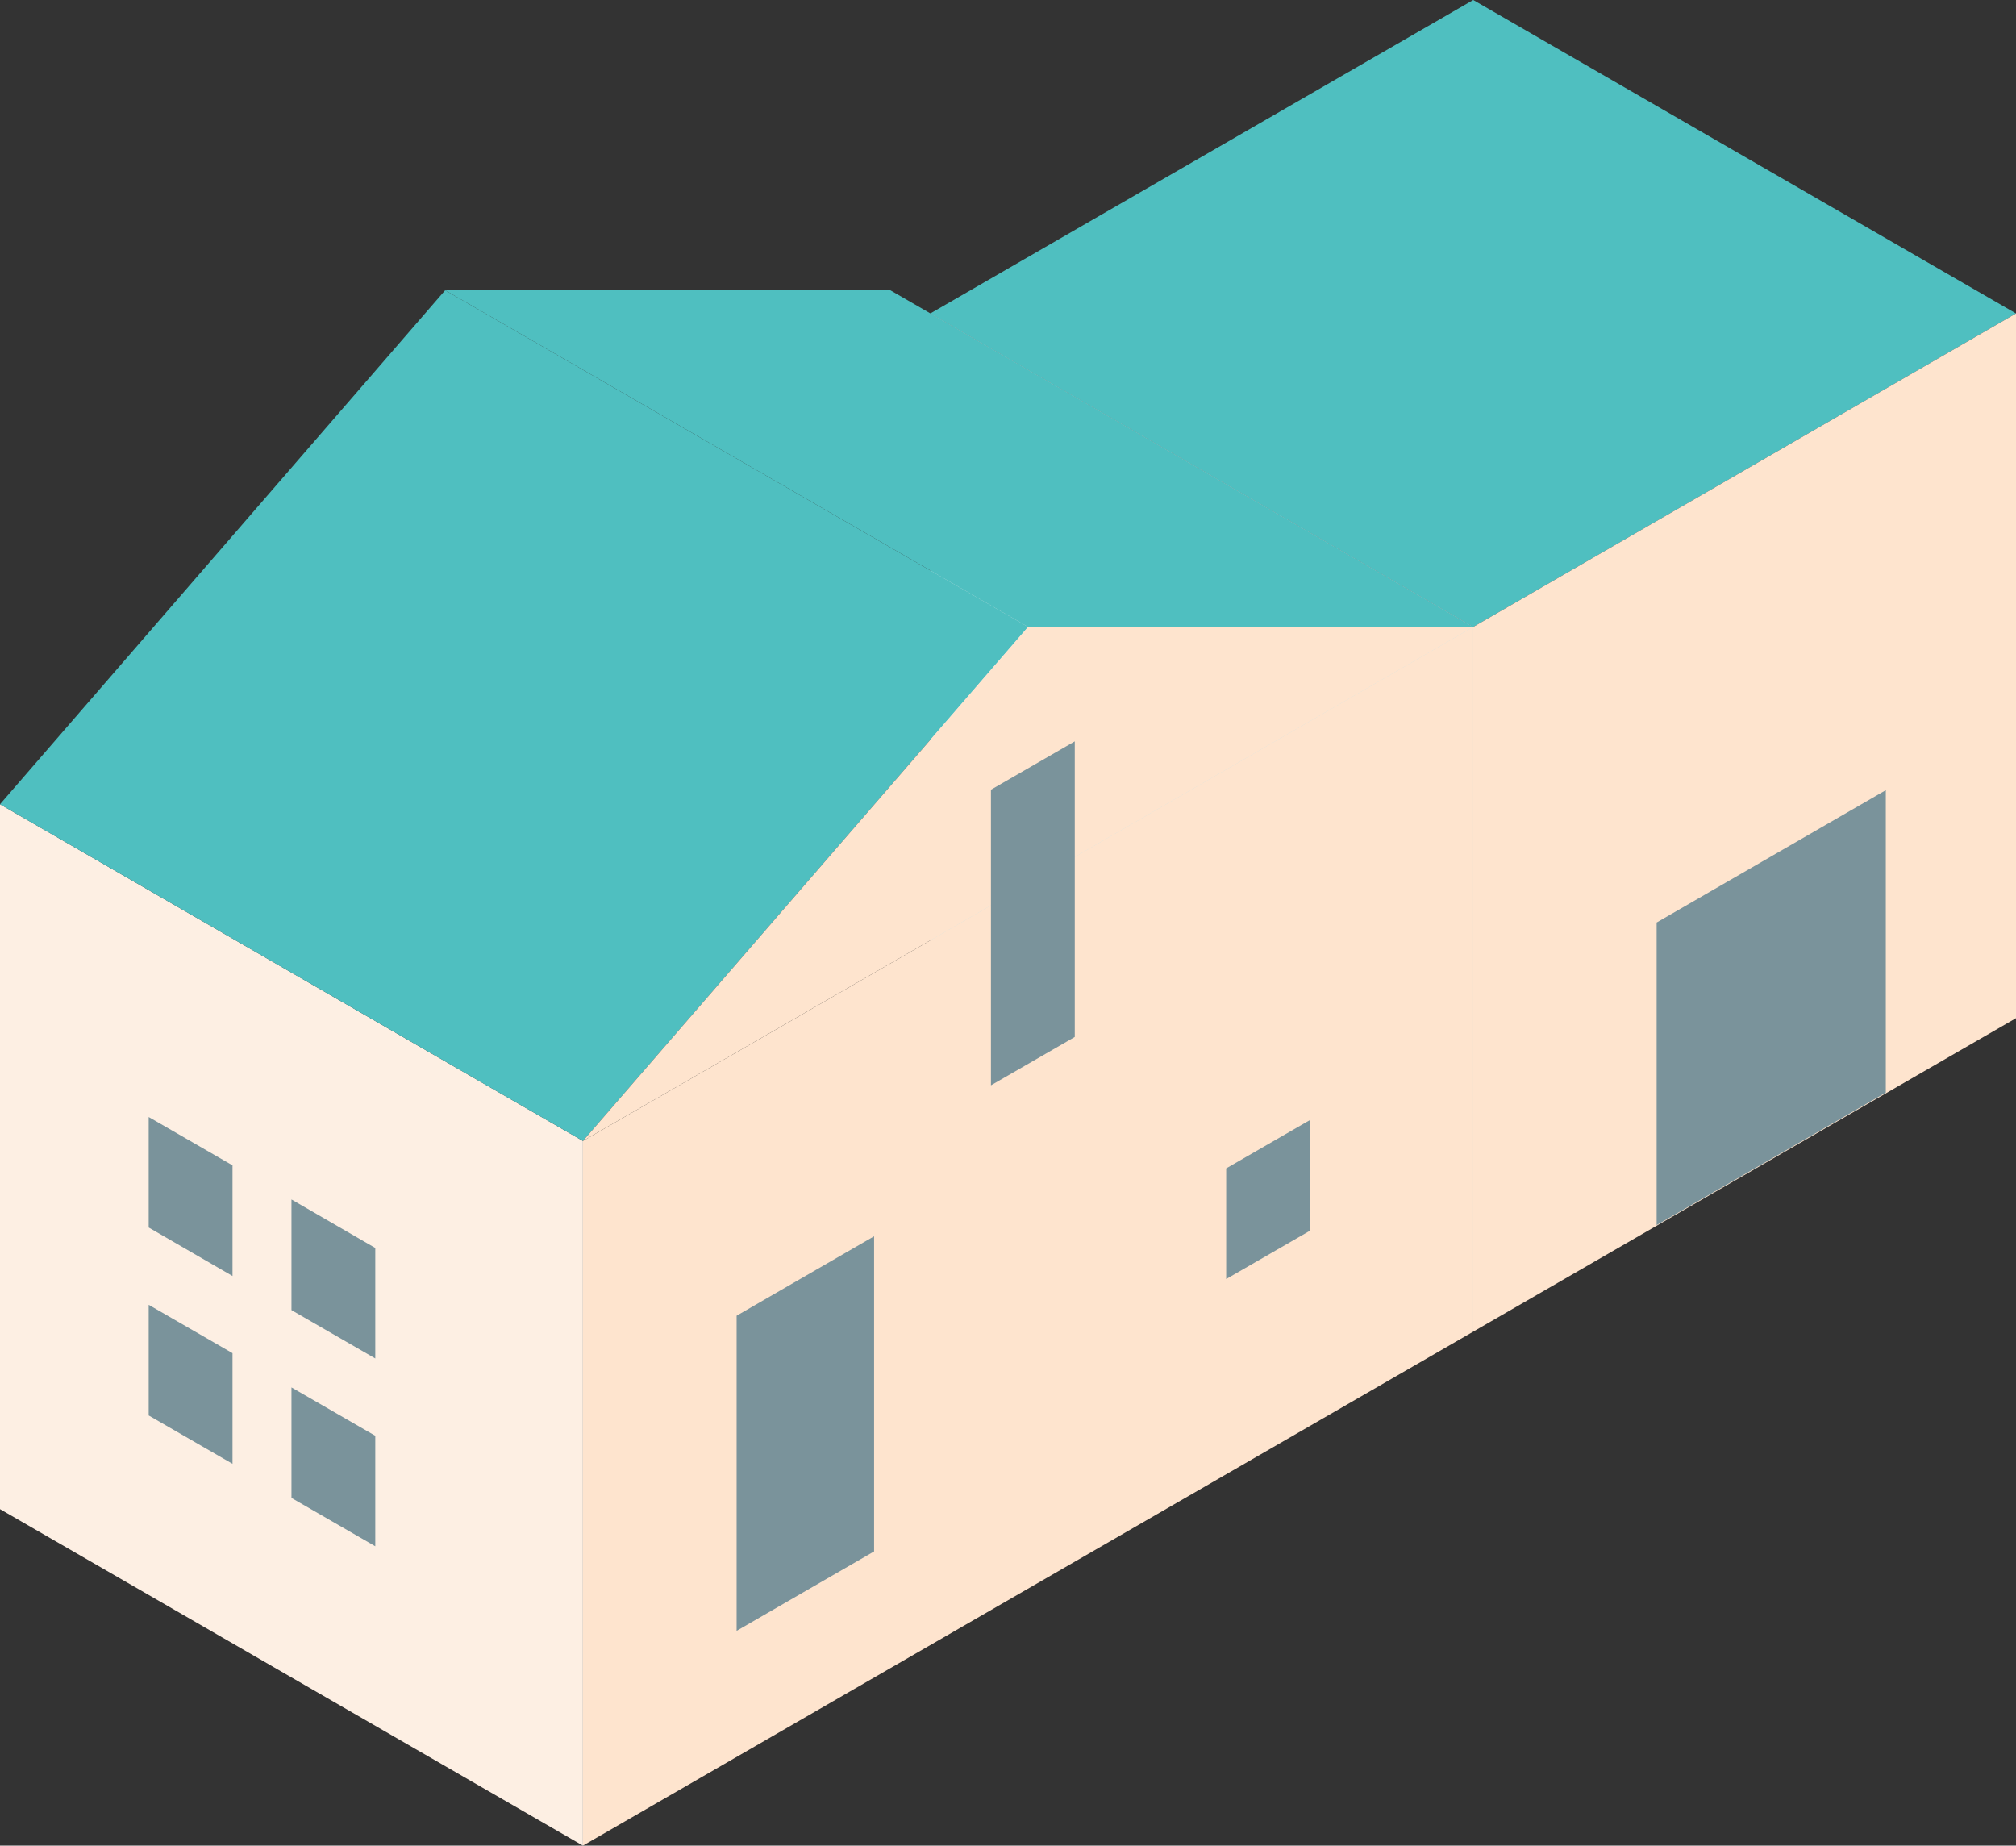
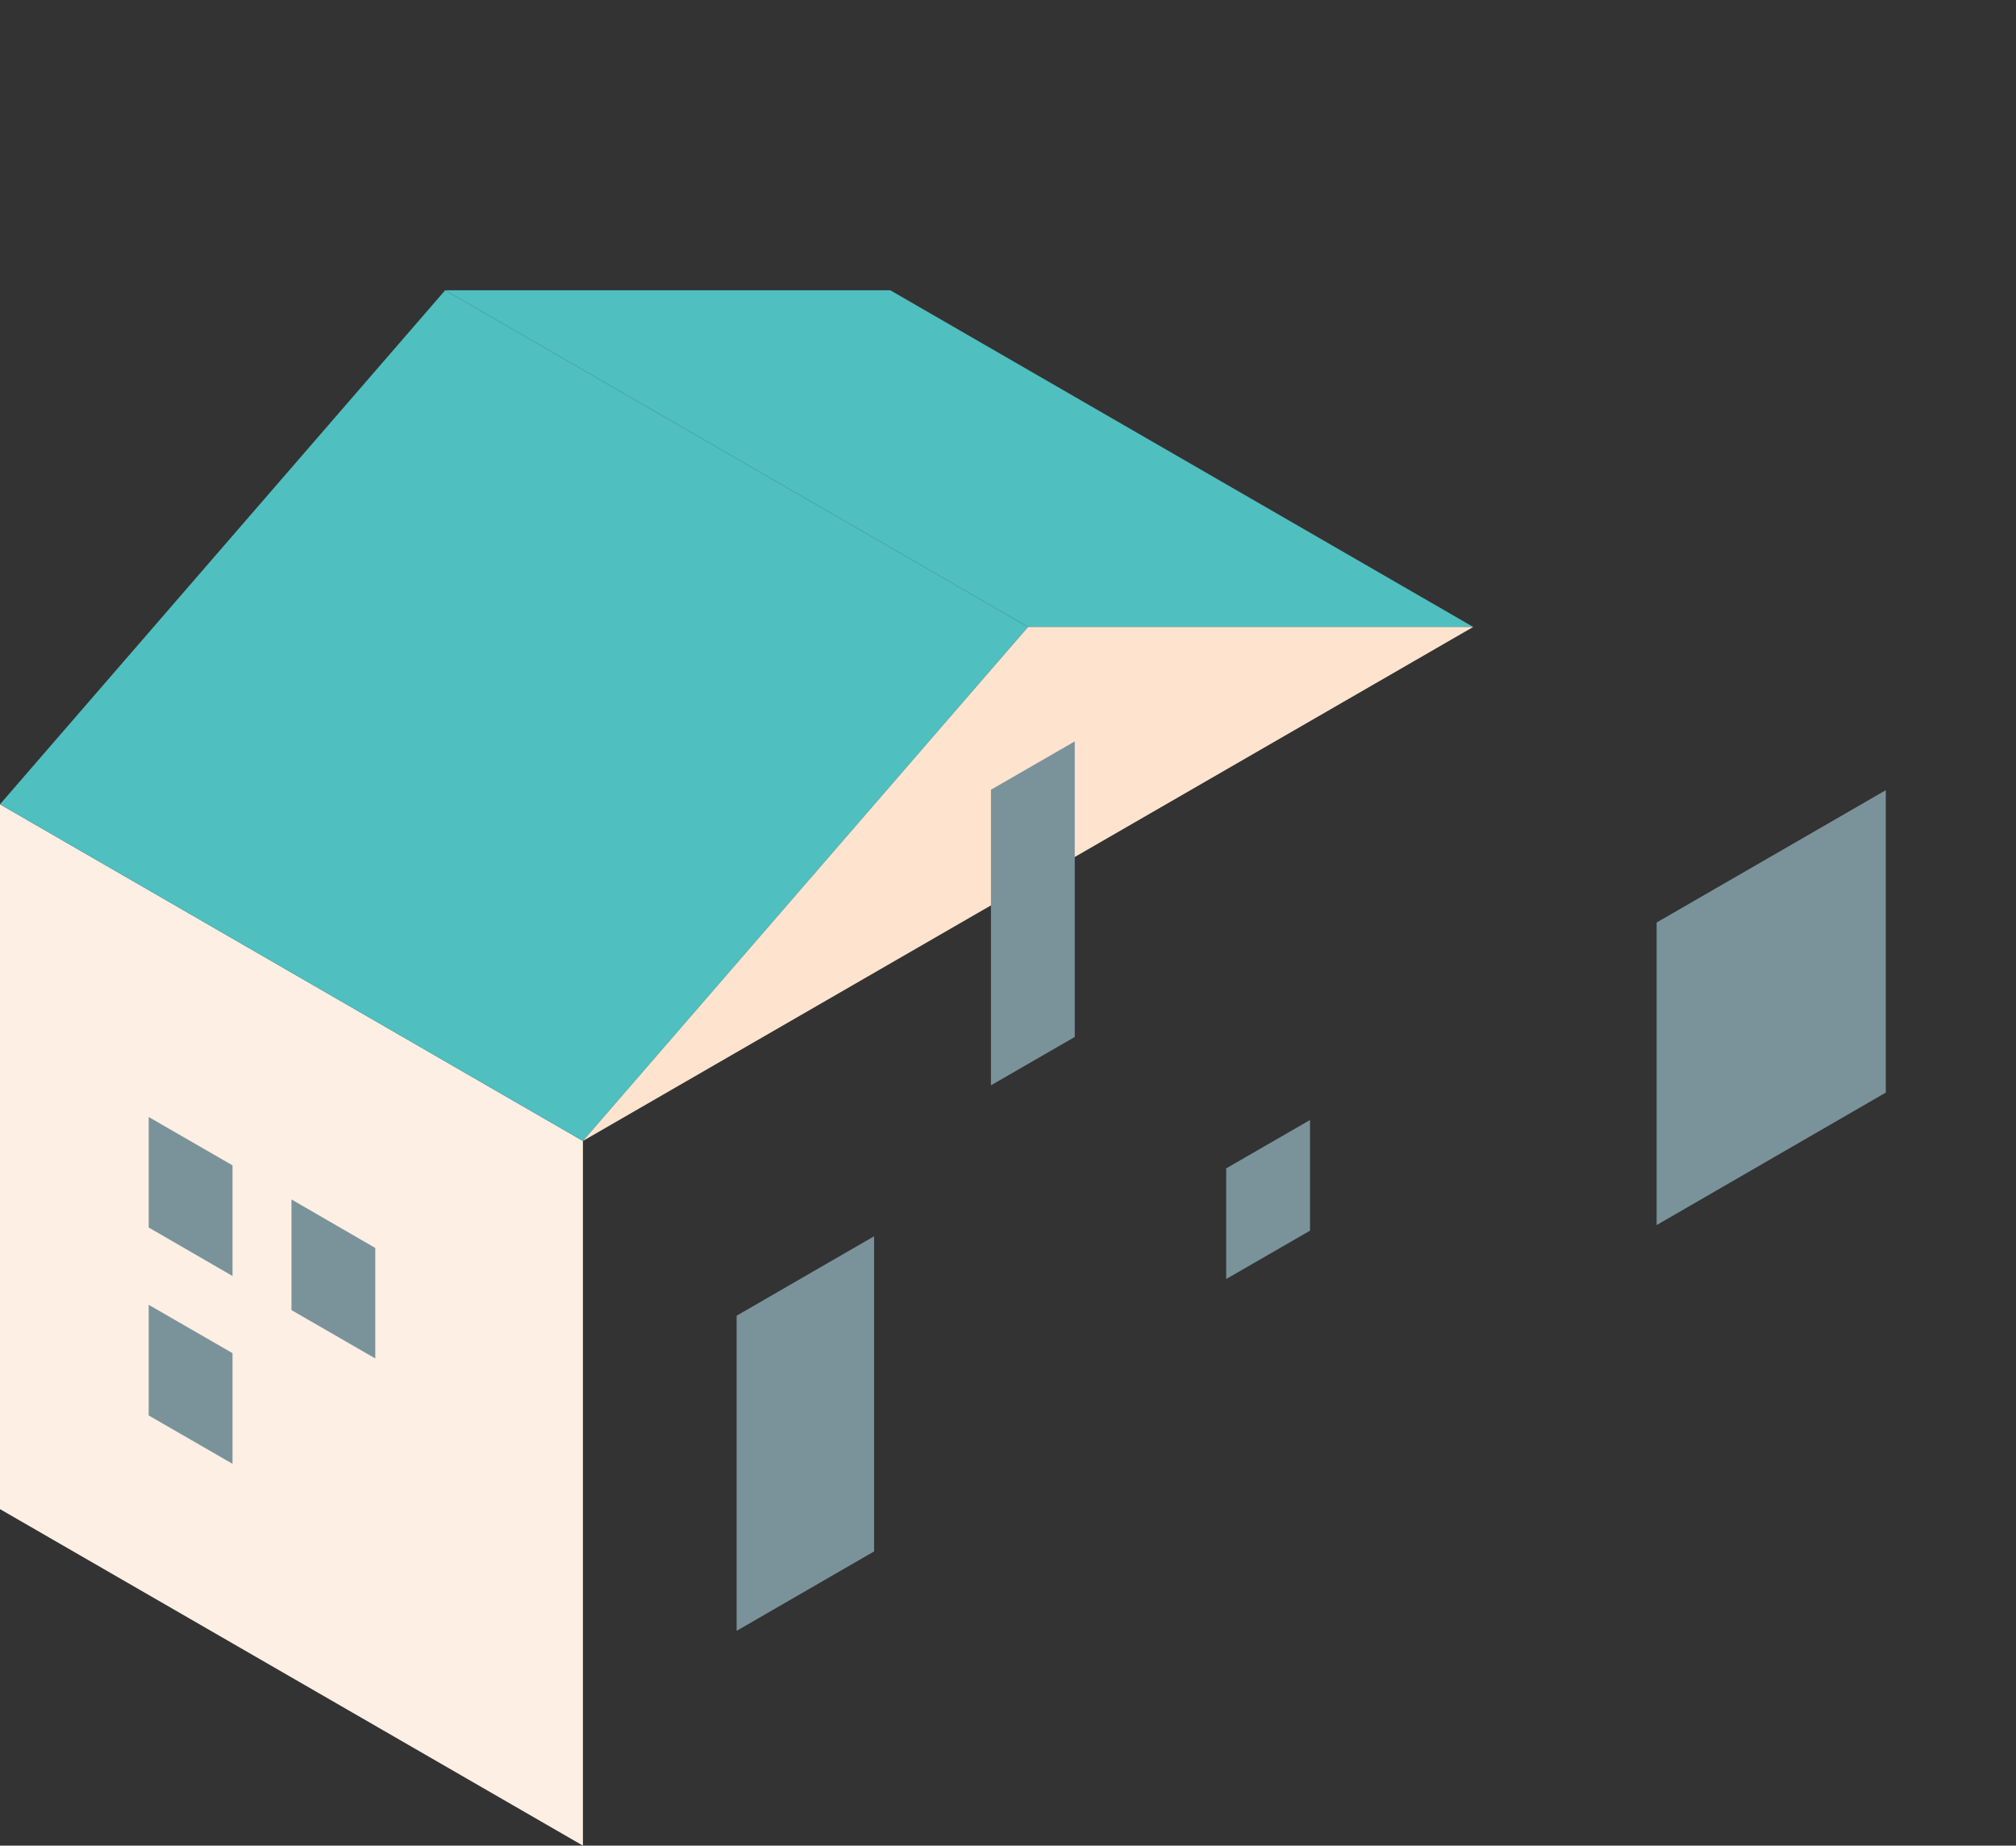
<svg xmlns="http://www.w3.org/2000/svg" id="_レイヤー_2" viewBox="0 0 133.01 121.76">
  <rect x="0" y="0" width="133.01" height="121.76" fill="#333333" stroke="none" />
  <defs>
    <style>.cls-1{fill:#d4e2e2;}.cls-1,.cls-2,.cls-3,.cls-4,.cls-5{stroke-width:0px;}.cls-2{fill:#4fbfc0;}.cls-3{fill:#fdefe3;}.cls-4{fill:#7a939b;}.cls-5{fill:#fee4ce;}</style>
  </defs>
  <g id="_レイヤー_2-2">
-     <polygon class="cls-2" points="61.38 20.68 97.2 41.36 133.01 20.68 97.2 0 61.38 20.68" />
-     <polygon class="cls-1" points="97.2 41.36 61.38 20.68 61.38 67.17 97.2 87.85 97.2 41.36" />
-     <polygon class="cls-5" points="97.2 41.36 133.01 20.68 133.01 67.17 97.2 87.85 97.2 41.36" />
-     <polygon class="cls-5" points="38.46 75.27 97.2 41.36 97.2 87.85 38.46 121.76 38.46 75.27" />
    <polygon class="cls-3" points="38.46 75.27 0 53.06 0 99.56 38.46 121.76 38.46 75.27" />
    <polygon class="cls-2" points="29.37 19.15 58.74 19.15 97.2 41.36 67.83 41.36 29.37 19.15" />
    <polygon class="cls-2" points="67.83 41.36 38.46 75.27 0 53.06 29.37 19.15 67.83 41.36" />
    <polygon class="cls-5" points="97.2 41.36 38.46 75.27 67.83 41.36 97.2 41.36" />
    <polygon class="cls-4" points="48.6 86.8 57.67 81.56 57.67 102.35 48.6 107.59 48.6 86.8" />
    <polygon class="cls-4" points="65.38 52.1 70.91 48.91 70.91 68.41 65.38 71.6 65.38 52.1" />
    <polygon class="cls-4" points="80.9 77.08 86.43 73.89 86.43 81.19 80.9 84.38 80.9 77.08" />
    <polygon class="cls-4" points="109.3 60.86 124.42 52.13 124.42 72.08 109.3 80.82 109.3 60.86" />
    <polygon class="cls-4" points="15.34 76.88 9.81 73.69 9.81 80.98 15.34 84.18 15.34 76.88" />
    <polygon class="cls-4" points="24.76 82.33 19.23 79.13 19.23 86.43 24.76 89.62 24.76 82.33" />
    <polygon class="cls-4" points="15.34 89.27 9.81 86.08 9.81 93.38 15.34 96.57 15.34 89.27" />
-     <polygon class="cls-4" points="24.76 94.72 19.23 91.53 19.23 98.82 24.76 102.01 24.76 94.72" />
  </g>
</svg>